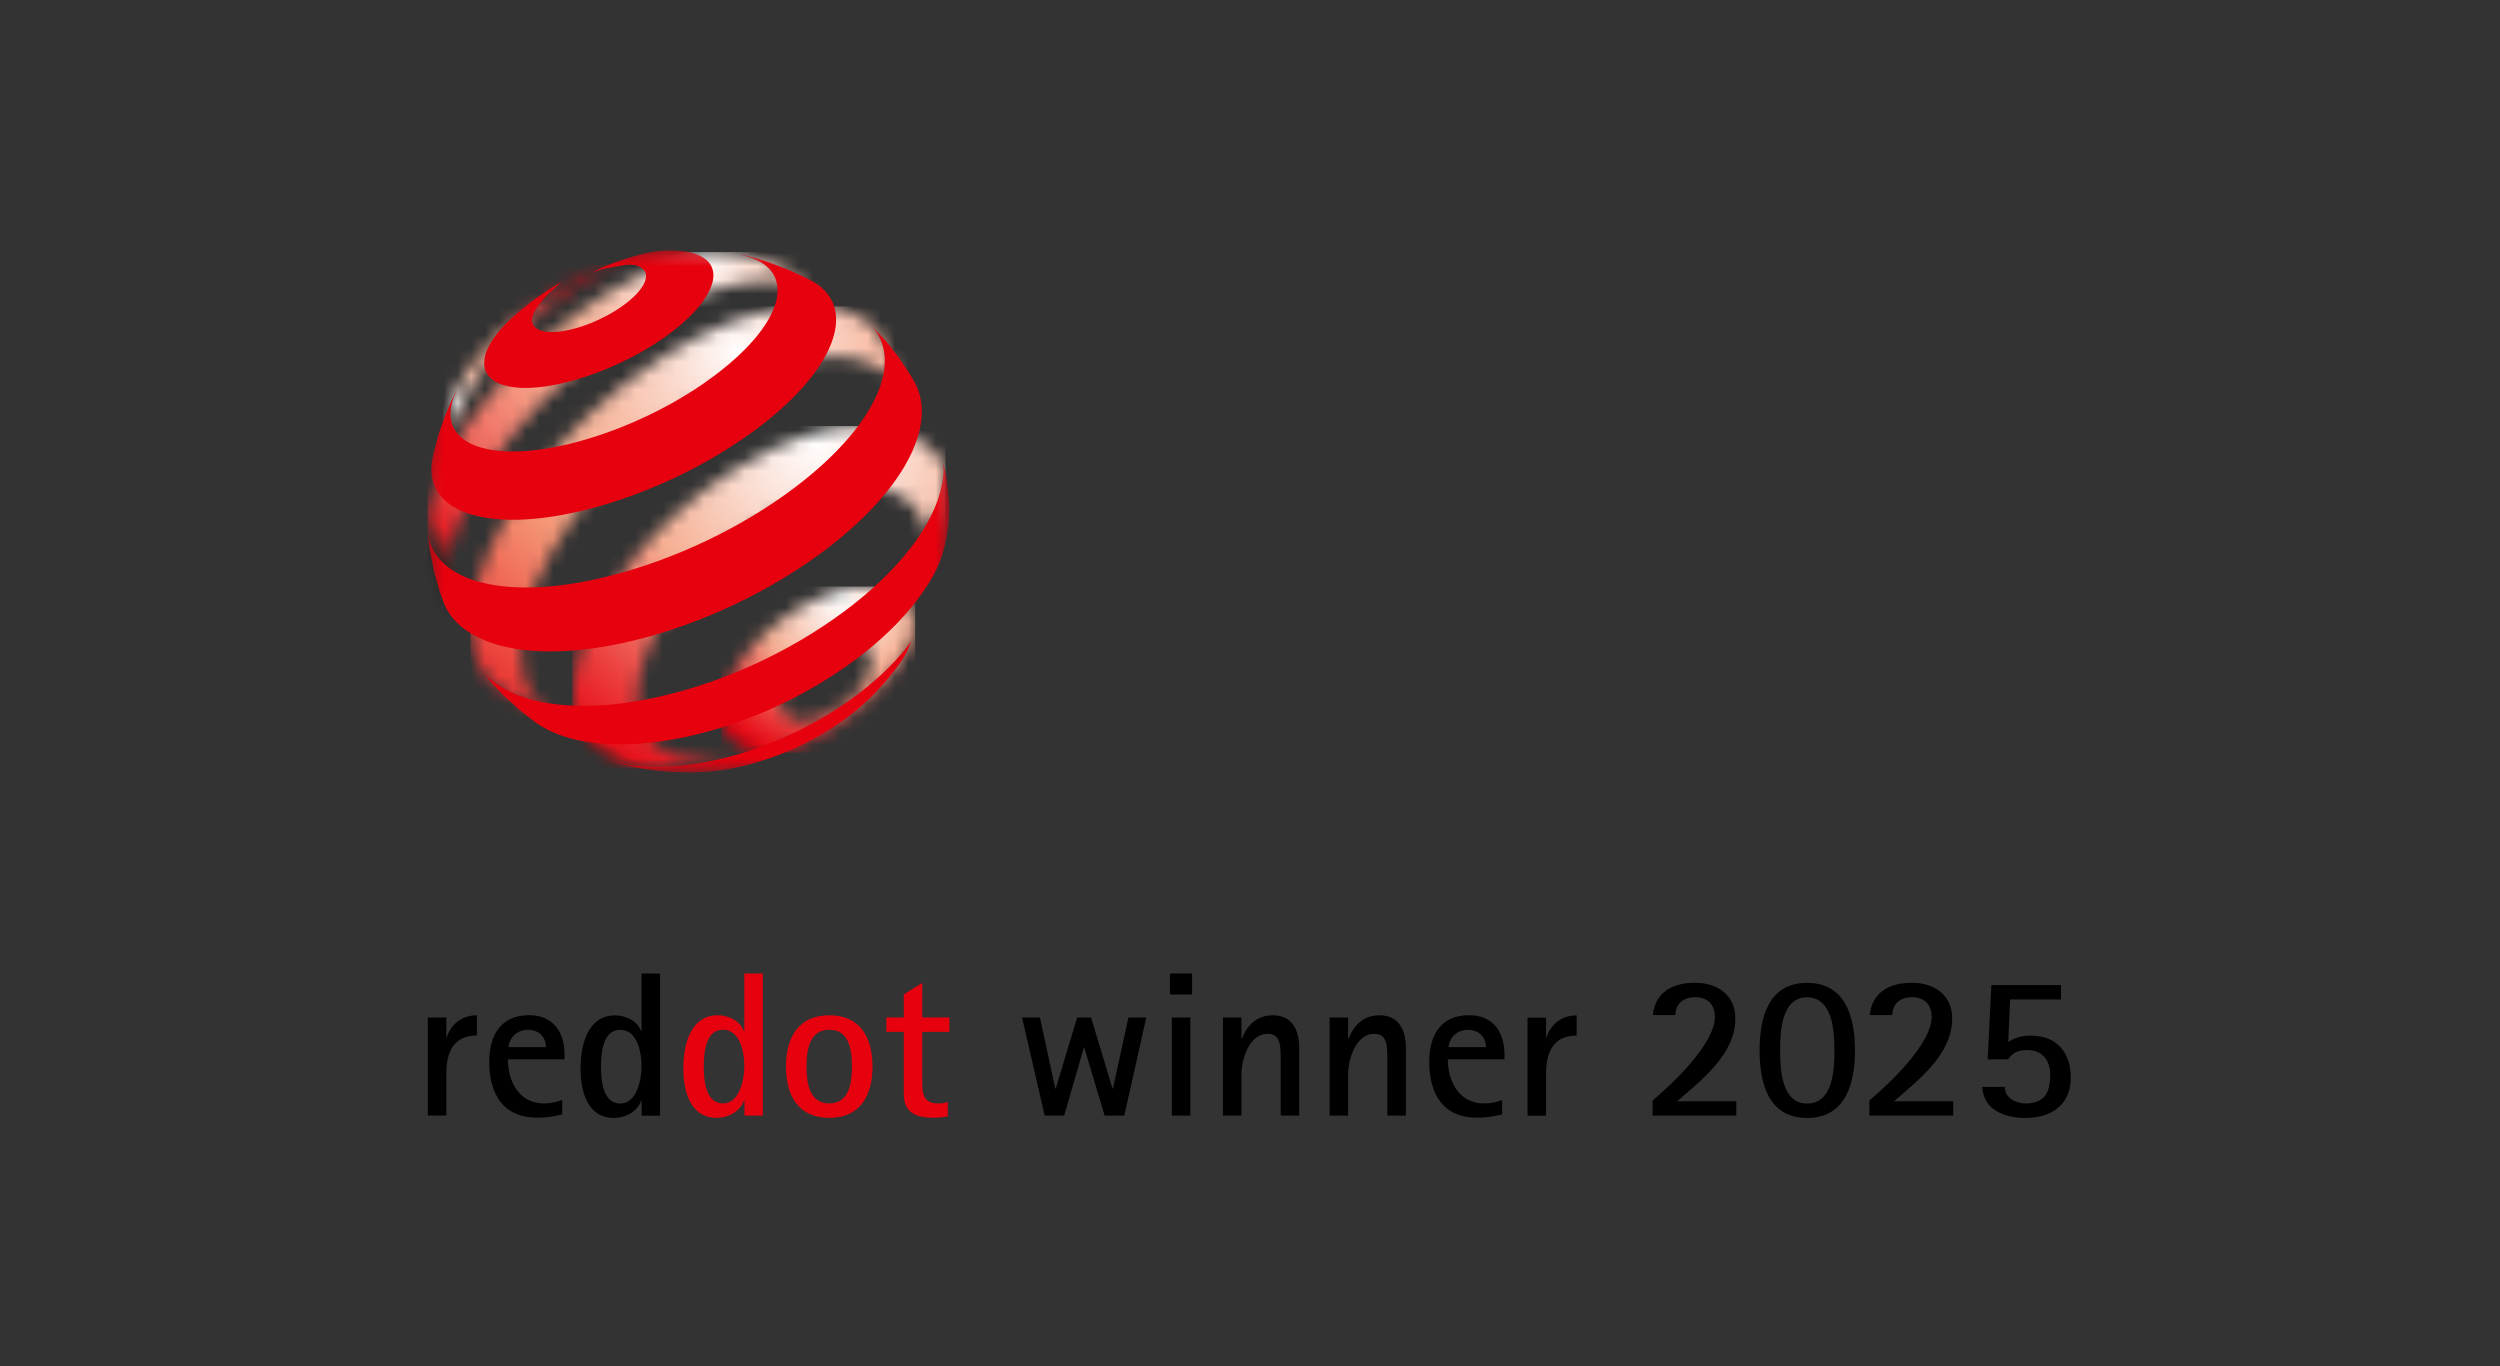
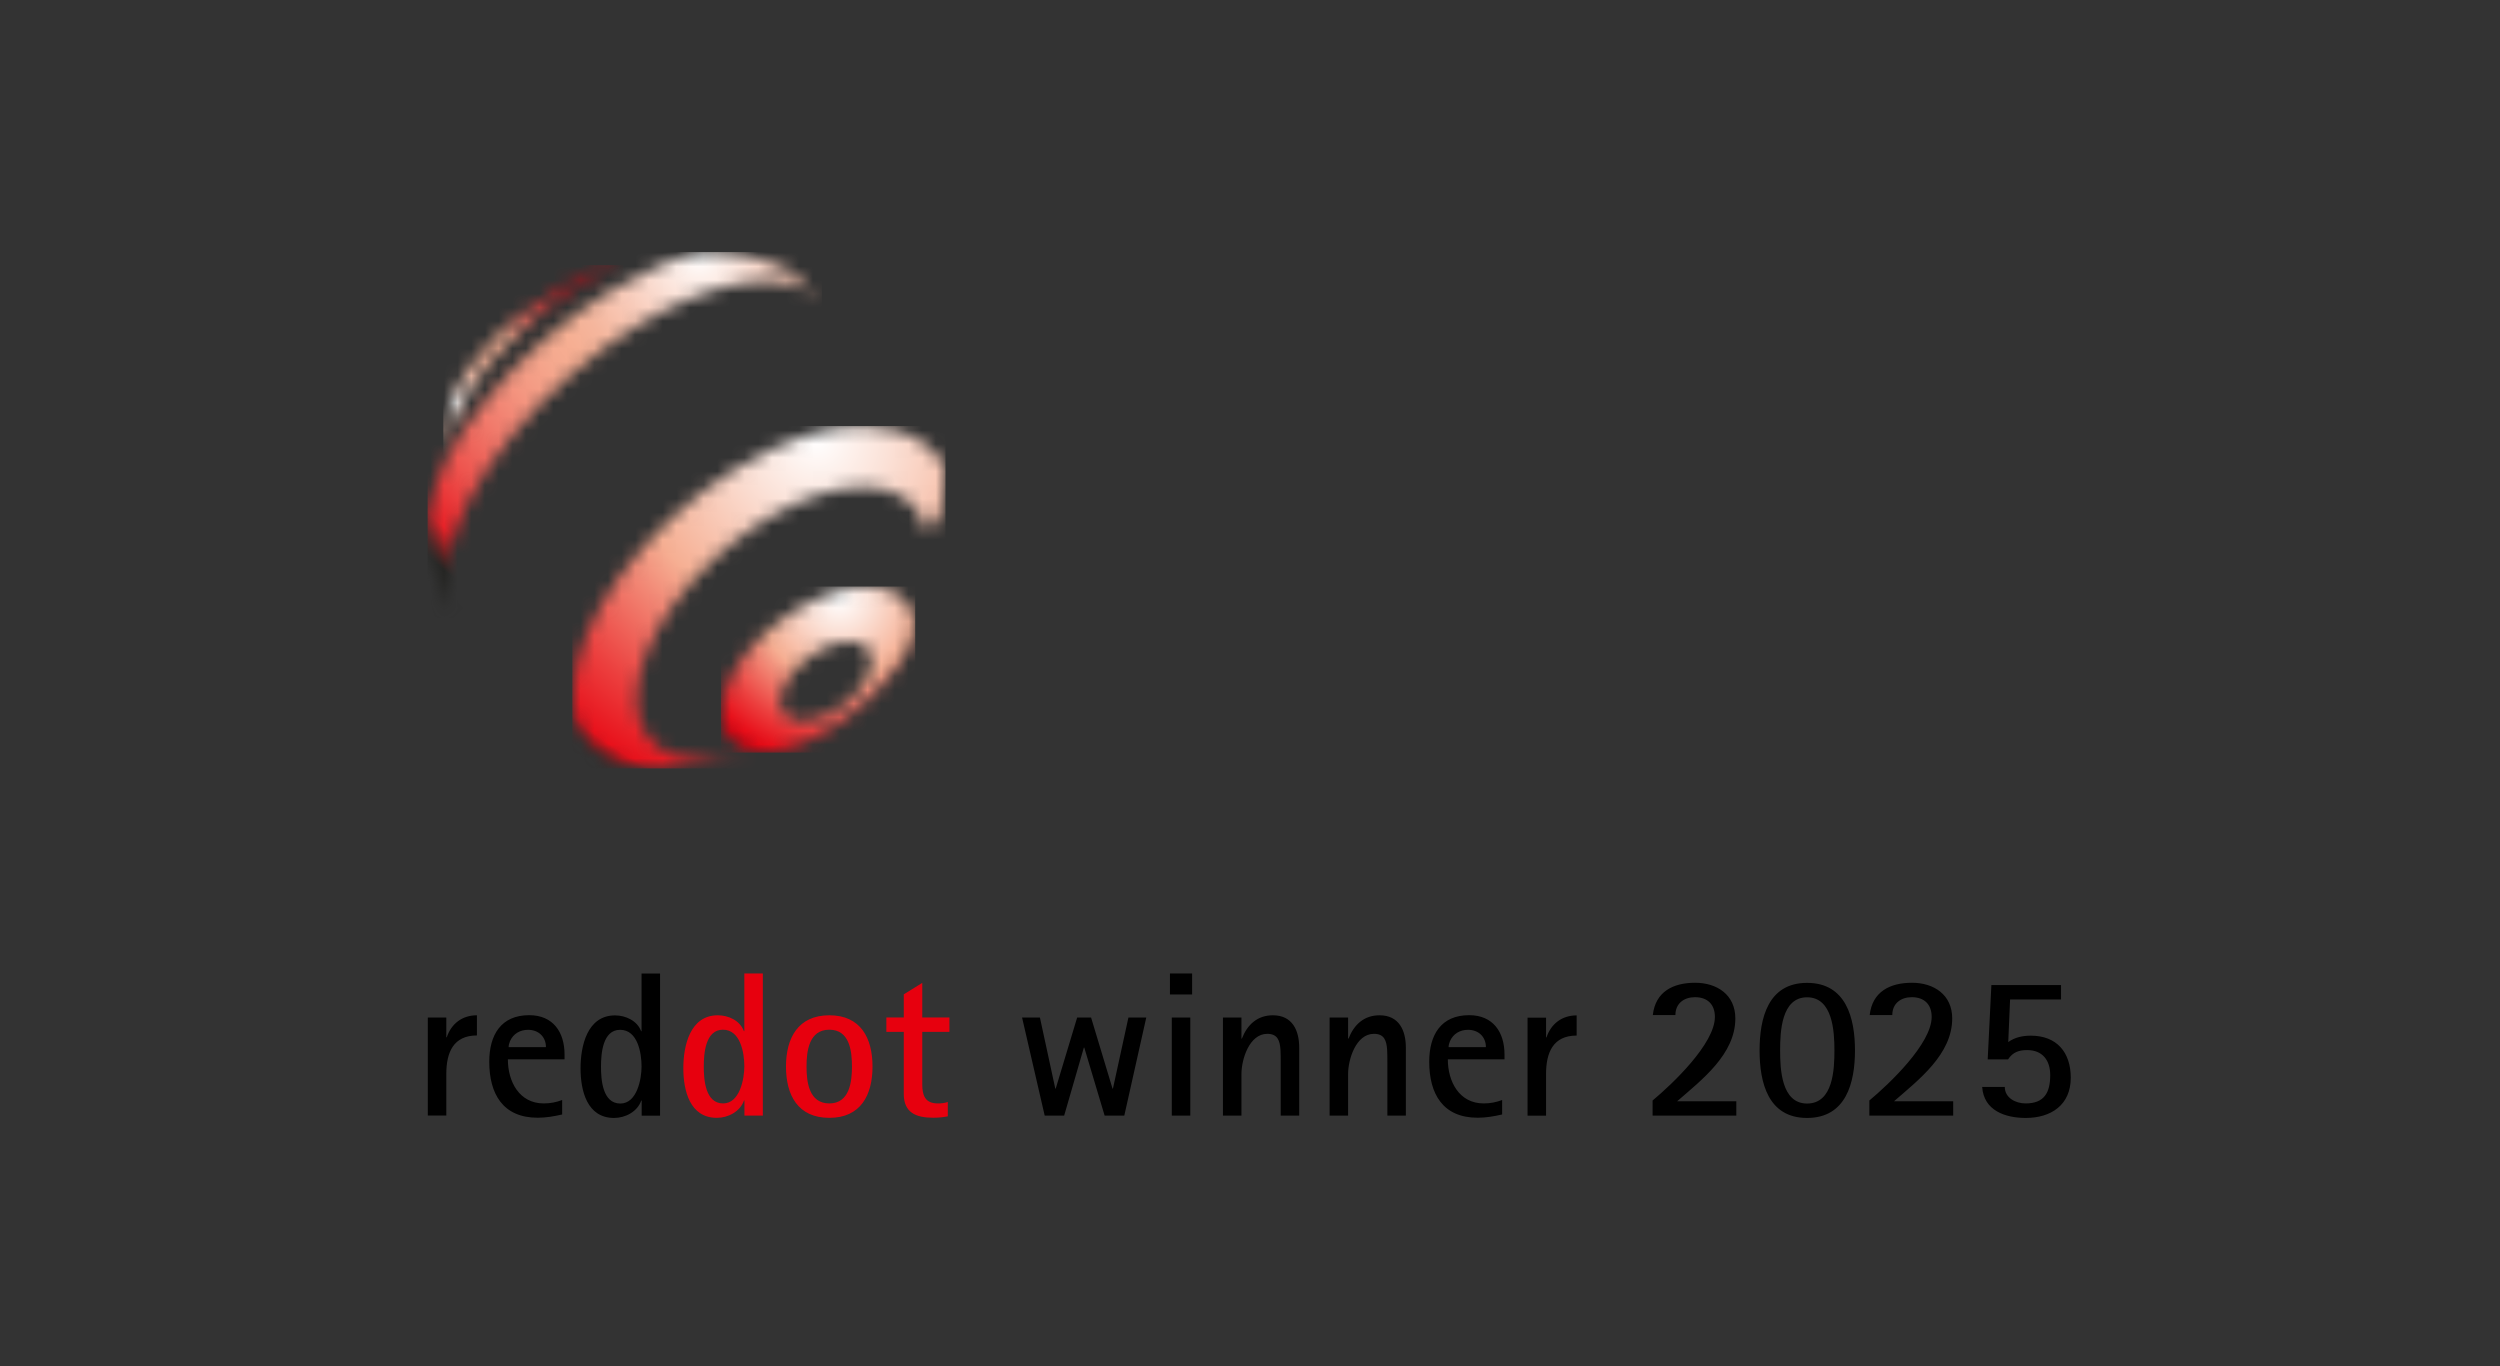
<svg xmlns="http://www.w3.org/2000/svg" fill="none" viewBox="0 0 183 100" height="100" width="183">
  <rect x="0" y="0" width="183" height="100" fill="#333333" stroke="none" />
  <g clip-path="url(#clip0_43_831)">
    <path fill="black" d="M82.299 81.66L83.906 74.486H82.6L81.467 79.684H81.436L79.868 74.486H78.847L77.279 79.684H77.247L76.123 74.486H74.816L76.471 81.66H77.897L79.338 76.684H79.369L80.858 81.66H82.283H82.299ZM87.263 72.795V71.256H85.64V72.795H87.263ZM87.129 81.66V74.486H85.775V81.66H87.129ZM95.102 81.66V76.684C95.102 75.43 94.603 74.319 93.178 74.319C92.046 74.319 91.309 74.994 90.906 76.025H90.874V74.486H89.52V81.66H90.874V78.612C90.874 77.557 91.444 75.676 92.766 75.676C93.534 75.676 93.685 76.192 93.732 76.85C93.748 77.152 93.748 77.454 93.748 77.739V81.66H95.102ZM102.909 81.66V76.684C102.909 75.43 102.41 74.319 100.985 74.319C99.853 74.319 99.116 74.994 98.713 76.025H98.681V74.486H97.327V81.66H98.681V78.612C98.681 77.557 99.251 75.676 100.573 75.676C101.341 75.676 101.492 76.192 101.539 76.85C101.555 77.152 101.555 77.454 101.555 77.739V81.66H102.909ZM109.964 80.517C109.528 80.683 109.093 80.771 108.61 80.771C106.805 80.771 105.981 79.16 105.981 77.541H110.13V77.192C110.13 75.549 109.291 74.311 107.541 74.311C105.482 74.311 104.619 75.755 104.619 77.716C104.619 80.064 105.609 81.818 108.167 81.818C108.784 81.818 109.354 81.715 109.956 81.58V80.509L109.964 80.517ZM106.037 76.644C106.037 76.509 106.084 76.343 106.14 76.208C106.377 75.668 106.876 75.382 107.462 75.382C108.214 75.382 108.768 75.882 108.768 76.652H106.029L106.037 76.644ZM113.171 81.668V78.62C113.171 77.049 113.685 75.803 115.411 75.803V74.327C114.343 74.327 113.543 74.93 113.202 75.938H113.171V74.494H111.817V81.668H113.171ZM127.098 81.668V80.612H122.767C124.572 79.041 127.027 77.176 127.027 74.549C127.027 72.819 125.689 71.938 124.082 71.938C122.474 71.938 121.176 72.589 120.986 74.303H122.64C122.64 73.446 123.274 72.994 124.074 72.994C124.992 72.994 125.53 73.525 125.53 74.438C125.53 76.398 122.419 79.35 120.97 80.556V81.66H127.106L127.098 81.668ZM132.277 81.834C135.135 81.834 135.784 79.255 135.784 76.89C135.784 74.525 135.135 71.946 132.277 71.946C129.418 71.946 128.801 74.541 128.801 76.89C128.801 79.239 129.418 81.834 132.277 81.834ZM132.277 80.779C130.392 80.779 130.305 78.247 130.305 76.89C130.305 75.533 130.392 73.002 132.277 73.002C134.161 73.002 134.28 75.517 134.28 76.89C134.28 78.263 134.193 80.779 132.277 80.779ZM142.974 81.668V80.612H138.642C140.448 79.041 142.902 77.176 142.902 74.549C142.902 72.819 141.564 71.938 139.957 71.938C138.35 71.938 137.051 72.589 136.861 74.303H138.516C138.516 73.446 139.149 72.994 139.941 72.994C140.86 72.994 141.398 73.525 141.398 74.438C141.398 76.398 138.286 79.35 136.837 80.556V81.66H142.974V81.668ZM145.096 79.573C145.214 81.294 146.782 81.834 148.286 81.834C150.139 81.834 151.58 80.882 151.58 78.89C151.58 77.033 150.559 75.811 148.659 75.811C148.057 75.811 147.487 75.93 147.004 76.279L147.138 73.16H150.868V72.105H145.769L145.499 77.549H146.988C147.336 77.017 147.788 76.866 148.389 76.866C149.514 76.866 150.076 77.62 150.076 78.692C150.076 79.985 149.64 80.771 148.271 80.771C147.55 80.771 146.75 80.366 146.75 79.564H145.096V79.573Z" />
    <path fill="#E7000E" d="M55.839 81.66V71.256H54.485V75.478H54.453C54.169 74.708 53.329 74.319 52.545 74.319C50.502 74.319 50.02 76.565 50.02 78.192C50.02 79.819 50.487 81.826 52.474 81.826C53.29 81.826 54.176 81.374 54.462 80.556H54.493V81.66H55.847H55.839ZM52.933 80.771C51.627 80.771 51.516 79.025 51.516 78.073C51.516 77.12 51.635 75.374 52.917 75.374C54.2 75.374 54.485 77.065 54.485 78.057C54.485 78.977 54.153 80.771 52.933 80.771ZM60.709 81.826C62.997 81.826 63.868 80.168 63.868 78.073C63.868 75.978 62.997 74.319 60.709 74.319C58.42 74.319 57.534 75.978 57.534 78.073C57.534 80.168 58.405 81.826 60.709 81.826ZM60.709 80.771C59.22 80.771 59.038 79.215 59.038 78.073C59.038 76.93 59.22 75.374 60.709 75.374C62.197 75.374 62.364 76.946 62.364 78.073C62.364 79.2 62.181 80.771 60.709 80.771ZM69.371 80.668C69.149 80.747 68.888 80.771 68.65 80.771C67.7 80.771 67.51 80.168 67.51 79.366V75.533H69.498V74.478H67.51V71.946L66.156 72.787V74.478H64.881V75.533H66.156V80.072C66.156 81.445 67.043 81.818 68.31 81.818C68.674 81.818 69.03 81.787 69.379 81.715V80.66L69.371 80.668Z" />
    <path fill="black" d="M32.67 81.659V78.612C32.67 77.041 33.185 75.795 34.911 75.795V74.319C33.842 74.319 33.042 74.922 32.702 75.93H32.67V74.486H31.316V81.659H32.67ZM41.158 80.517C40.723 80.683 40.287 80.771 39.804 80.771C37.999 80.771 37.176 79.16 37.176 77.541H41.325V77.192C41.325 75.549 40.485 74.311 38.736 74.311C36.677 74.311 35.814 75.755 35.814 77.715C35.814 80.064 36.803 81.818 39.361 81.818C39.979 81.818 40.549 81.715 41.15 81.58V80.509L41.158 80.517ZM37.231 76.644C37.231 76.509 37.279 76.343 37.334 76.208C37.572 75.668 38.07 75.382 38.656 75.382C39.408 75.382 39.963 75.882 39.963 76.652H37.223L37.231 76.644ZM48.316 81.667V71.264H46.962V75.486H46.931C46.645 74.716 45.798 74.327 45.022 74.327C42.98 74.327 42.496 76.573 42.496 78.2C42.496 79.826 42.964 81.834 44.951 81.834C45.767 81.834 46.653 81.382 46.938 80.564H46.97V81.667H48.324H48.316ZM45.41 80.779C44.104 80.779 43.993 79.033 43.993 78.08C43.993 77.128 44.112 75.382 45.394 75.382C46.677 75.382 46.962 77.073 46.962 78.065C46.962 78.985 46.63 80.779 45.41 80.779Z" />
    <mask height="14" width="15" y="42" x="52" maskUnits="userSpaceOnUse" style="mask-type:luminance" id="mask0_43_831">
      <path fill="white" d="M58.078 52.678C57.778 52.583 57.532 52.425 57.358 52.202C57.192 51.972 57.097 51.687 57.105 51.345C57.105 51.004 57.2 50.639 57.366 50.266C57.532 49.901 57.77 49.528 58.071 49.171C58.363 48.814 58.72 48.48 59.108 48.179C59.496 47.877 59.931 47.615 60.383 47.401C60.834 47.195 61.269 47.06 61.673 46.996C62.077 46.933 62.441 46.949 62.75 47.02C63.059 47.1 63.32 47.243 63.502 47.457C63.684 47.671 63.795 47.949 63.811 48.29C63.827 48.631 63.748 48.996 63.589 49.377C63.431 49.758 63.185 50.139 62.885 50.512C62.584 50.885 62.219 51.234 61.816 51.552C61.412 51.869 60.961 52.139 60.485 52.353C60.01 52.567 59.567 52.694 59.155 52.75C59.013 52.766 58.878 52.774 58.751 52.774C58.506 52.774 58.276 52.742 58.078 52.678ZM62.251 43.045C61.428 43.187 60.533 43.473 59.606 43.91C58.68 44.346 57.801 44.886 57.002 45.505C56.202 46.116 55.481 46.806 54.872 47.528C54.262 48.25 53.755 49.012 53.399 49.758C53.043 50.52 52.829 51.274 52.797 51.98C52.773 52.694 52.94 53.297 53.264 53.782C53.589 54.266 54.088 54.615 54.705 54.821C55.331 55.028 56.091 55.091 56.946 54.988C57.809 54.885 58.72 54.385 59.725 53.94C60.731 53.496 61.507 52.853 62.378 52.179C63.249 51.504 64.017 50.79 64.65 49.996C65.292 49.211 65.925 48.608 66.313 47.83C66.772 46.893 66.994 46.219 66.939 45.513C66.891 44.814 66.527 44.259 66.123 43.838C65.727 43.417 65.141 43.187 64.484 43.045C64.159 42.973 63.803 42.941 63.423 42.941C63.043 42.941 62.655 42.973 62.251 43.045Z" />
    </mask>
    <g mask="url(#mask0_43_831)">
      <path fill="url(#paint0_radial_43_831)" d="M66.994 42.934H52.773V55.091H66.994V42.934Z" />
    </g>
    <mask height="15" width="14" y="19" x="32" maskUnits="userSpaceOnUse" style="mask-type:luminance" id="mask1_43_831">
      <path fill="white" d="M32.449 33.831V33.767C32.449 33.767 32.449 33.807 32.449 33.831ZM43.59 19.808C42.655 20.245 42.149 20.507 41.286 21.046C38.688 22.665 37.137 23.522 35.236 25.855C34.476 26.792 34.025 27.331 33.486 28.419C33.225 28.958 32.908 29.847 32.908 29.847L32.774 30.847L32.568 32.204L32.465 33.418L32.449 33.767C32.449 33.688 32.457 33.601 32.465 33.513C32.473 33.402 32.489 33.299 32.505 33.188C32.52 33.077 32.544 32.966 32.568 32.847C32.592 32.736 32.623 32.617 32.647 32.498C32.956 31.299 33.486 30.046 34.334 28.633C35.268 27.078 35.973 26.284 37.255 25.03C38.53 23.784 39.377 22.872 40.921 21.745C41.864 21.054 44.144 19.61 45.498 19.427C45.593 19.412 45.617 19.412 45.585 19.412C45.435 19.412 44.144 19.547 43.582 19.816" />
    </mask>
    <g mask="url(#mask1_43_831)">
      <path fill="url(#paint1_radial_43_831)" d="M45.625 19.404H32.449V33.831H45.625V19.404Z" />
    </g>
    <mask height="28" width="30" y="18" x="31" maskUnits="userSpaceOnUse" style="mask-type:luminance" id="mask2_43_831">
      <path fill="white" d="M33.375 45.282L33.28 45.132C33.312 45.179 33.343 45.235 33.375 45.282ZM60.169 22.102C60.098 22.023 60.035 21.951 59.955 21.88L60.169 22.102ZM50.961 18.555C49.955 18.769 49.29 19.007 48.15 19.491C47.025 19.975 45.838 20.586 44.61 21.34C42.908 22.388 41.285 23.602 39.796 24.911C38.3 26.221 36.93 27.641 35.734 29.093C34.531 30.554 33.494 32.061 32.71 33.529C31.91 35.021 31.578 36.497 31.348 37.854C31.308 38.116 31.348 38.37 31.324 38.616C31.324 38.616 31.324 38.624 31.324 38.632V38.664C31.324 39.021 31.554 40.497 31.807 41.576C31.926 42.06 31.981 42.338 32.14 42.814C32.33 43.37 32.734 44.195 32.734 44.195L32.931 44.544L33.288 45.124C33.161 44.909 33.058 44.679 32.971 44.441C32.86 44.139 32.781 43.822 32.726 43.481C32.67 43.14 32.647 42.782 32.647 42.402C32.647 42.021 32.678 41.624 32.742 41.211C32.955 39.743 33.517 38.172 34.341 36.577C35.149 35.014 36.225 33.41 37.476 31.871C38.719 30.339 40.153 28.847 41.72 27.475C43.28 26.102 44.99 24.832 46.772 23.753C48.221 22.88 49.623 22.181 50.945 21.674C52.291 21.158 53.558 20.817 54.714 20.666C55.893 20.515 56.962 20.547 57.881 20.777C58.704 20.983 59.409 21.348 59.955 21.88L59.179 21.07L58.134 20.142L57.604 19.729L56.408 19.253C55.759 19.047 54.959 18.745 54.096 18.626C53.558 18.547 52.829 18.452 52.101 18.452C51.705 18.452 51.317 18.483 50.961 18.555Z" />
    </mask>
    <g mask="url(#mask2_43_831)">
      <path fill="url(#paint2_radial_43_831)" d="M60.169 18.452H31.301V45.282H60.169V18.452Z" />
    </g>
    <mask height="31" width="33" y="22" x="34" maskUnits="userSpaceOnUse" style="mask-type:luminance" id="mask3_43_831">
      <path fill="white" d="M41.624 52.869L41.189 52.71C41.331 52.766 41.474 52.821 41.624 52.869ZM57.642 22.523C56.28 22.666 54.784 23.054 53.2 23.681C51.64 24.3 49.993 25.165 48.307 26.26C46.43 27.483 44.665 28.895 43.065 30.411C41.466 31.927 40.025 33.561 38.798 35.236C37.562 36.918 36.533 38.648 35.789 40.33C35.037 42.044 34.569 43.719 34.482 45.266C34.451 45.854 34.467 46.393 34.538 46.901C34.609 47.409 34.736 47.877 34.91 48.306C35.084 48.734 35.314 49.123 35.591 49.472C35.868 49.822 36.193 50.123 36.565 50.377L37.847 51.194L39.067 51.845L40.421 52.44L41.197 52.718C40.793 52.551 40.421 52.345 40.08 52.099C39.637 51.774 39.257 51.369 38.964 50.901C38.671 50.441 38.441 49.909 38.299 49.314C38.156 48.726 38.093 48.084 38.117 47.369C38.156 45.909 38.552 44.33 39.225 42.719C39.89 41.132 40.817 39.513 41.957 37.934C43.081 36.37 44.419 34.839 45.908 33.426C47.396 32.014 49.043 30.704 50.801 29.578C52.559 28.459 54.277 27.617 55.884 27.054C57.523 26.483 59.661 26.07 61.023 26.078C62.409 26.086 63.62 26.403 64.57 27.03C65.536 27.673 65.726 28.752 66.043 30.062L66.55 29.951L64.919 25.634L64.499 24.689C63.929 23.737 62.995 23.11 61.934 22.721C61.308 22.499 60.398 22.412 59.471 22.412C58.846 22.412 58.204 22.451 57.65 22.507" />
    </mask>
    <g mask="url(#mask3_43_831)">
-       <path fill="url(#paint3_radial_43_831)" d="M66.548 22.428H34.441V52.877H66.548V22.428Z" />
-     </g>
+       </g>
    <mask height="26" width="29" y="31" x="41" maskUnits="userSpaceOnUse" style="mask-type:luminance" id="mask4_43_831">
      <path fill="white" d="M54.863 54.948C55.085 54.869 55.314 54.789 55.544 54.694L54.863 54.948ZM55.544 54.694H55.56L55.607 54.67C55.591 54.67 55.568 54.686 55.544 54.694ZM55.607 54.67C55.671 54.647 55.734 54.623 55.805 54.591L55.607 54.67ZM58.814 31.935C57.238 32.458 55.552 33.252 53.842 34.315C52.139 35.371 50.548 36.609 49.123 37.95C47.697 39.283 46.422 40.727 45.361 42.203C44.293 43.687 43.429 45.211 42.828 46.695C42.226 48.203 41.894 49.671 41.917 51.02C41.925 51.861 42.076 52.615 42.345 53.258C42.614 53.916 43.01 54.472 43.517 54.916C44.031 55.369 44.641 55.734 45.385 55.9C46.145 56.075 46.906 56.194 47.864 56.242H48.062L49.495 56.146L50.896 55.972L51.593 55.853L52.868 55.567L54.103 55.21L54.443 55.099L54.871 54.94C53.921 55.266 53.018 55.464 52.187 55.543C51.094 55.646 50.12 55.543 49.305 55.258C48.497 54.972 47.848 54.504 47.389 53.853C46.937 53.218 46.668 52.417 46.62 51.448C46.573 50.369 46.803 49.187 47.254 47.98C47.705 46.79 48.378 45.56 49.225 44.362C50.065 43.172 51.086 42.005 52.226 40.934C53.374 39.862 54.657 38.87 56.027 38.029C57.413 37.188 58.767 36.569 60.033 36.172C61.316 35.767 62.528 35.601 63.589 35.656C64.665 35.712 65.6 35.998 66.328 36.529C67.064 37.061 67.587 37.847 67.817 38.87C67.927 38.553 68.608 38.323 68.703 37.997C68.79 37.68 68.87 37.355 68.933 37.029C68.996 36.704 69.194 34.918 69.21 34.593C69.139 34.403 69.163 34.228 69.06 34.038C68.577 33.117 68.078 32.768 67.278 32.228C66.36 31.609 64.602 31.204 63.248 31.181C63.185 31.181 63.121 31.181 63.05 31.181C61.767 31.181 60.334 31.435 58.814 31.935Z" />
    </mask>
    <g mask="url(#mask4_43_831)">
      <path fill="url(#paint4_radial_43_831)" d="M69.211 31.189H41.895V56.249H69.211V31.189Z" />
    </g>
    <mask height="39" width="39" y="18" x="31" maskUnits="userSpaceOnUse" style="mask-type:luminance" id="mask5_43_831">
-       <path fill="white" d="M69.489 18.316H31.316V56.551H69.489V18.316Z" />
-     </mask>
+       </mask>
    <g mask="url(#mask5_43_831)">
      <path fill="#E7000E" d="M52.116 20.792C51.934 21.403 51.514 22.062 50.913 22.729C50.303 23.403 49.511 24.085 48.593 24.728C47.666 25.379 46.613 25.99 45.489 26.522C44.364 27.053 43.185 27.506 41.997 27.839C40.817 28.172 39.756 28.347 38.846 28.387C37.943 28.426 37.191 28.323 36.629 28.109C36.074 27.895 35.694 27.553 35.536 27.117C35.378 26.688 35.417 26.149 35.694 25.53C35.781 25.339 35.884 25.149 36.003 24.959C36.122 24.768 36.257 24.578 36.415 24.387C36.565 24.197 36.739 24.006 36.922 23.808C37.104 23.617 37.302 23.427 37.508 23.236L38.07 22.744L38.624 22.3L39.147 21.903L39.669 21.538L40.184 21.197L40.683 20.895L41.181 20.61C41.181 20.61 40.176 21.38 39.685 22.006C39.408 22.355 39.178 22.665 39.051 22.967C38.925 23.268 38.909 23.53 39.004 23.728C39.099 23.935 39.289 24.093 39.574 24.189C39.859 24.284 40.231 24.324 40.683 24.292C41.134 24.268 41.649 24.173 42.227 24.006C42.805 23.84 43.375 23.617 43.921 23.355C44.467 23.094 44.982 22.8 45.433 22.49C45.885 22.181 46.281 21.848 46.589 21.522C46.898 21.197 47.112 20.872 47.223 20.578C47.326 20.276 47.31 20.03 47.191 19.84C47.072 19.649 46.859 19.507 46.558 19.427C46.257 19.348 45.893 19.364 45.449 19.451C45.022 19.53 44.523 19.57 43.968 19.737C43.612 19.84 43.406 19.919 43.066 20.078C44.111 19.538 44.737 19.276 45.861 18.927C46.589 18.697 47.088 18.562 47.753 18.443C48.529 18.3 49.186 18.316 49.78 18.364C50.374 18.412 50.881 18.538 51.269 18.737C51.665 18.935 51.95 19.205 52.1 19.554C52.251 19.903 52.267 20.316 52.116 20.8" />
      <path fill="#E7000E" d="M66.726 46.869C66.726 46.869 66.465 47.575 66.235 47.988C66.022 48.377 65.594 48.924 65.594 48.924C65.594 48.924 65.451 49.107 65.356 49.234C65.095 49.567 64.66 50.067 64.66 50.067L64.082 50.702C63.48 51.321 62.799 51.924 62.047 52.487C61.287 53.059 60.463 53.583 59.592 54.059C58.713 54.543 57.795 54.963 56.837 55.321C55.887 55.678 54.905 55.971 53.923 56.178C53.725 56.217 53.535 56.257 53.345 56.289C53.155 56.32 52.965 56.352 52.783 56.376C52.593 56.4 52.411 56.423 52.236 56.447C52.054 56.463 51.88 56.479 51.698 56.495L50.621 56.543H50.384L49.236 56.511L48.064 56.408C48.064 56.408 47.866 56.384 47.739 56.368C47.248 56.304 46.979 56.257 46.496 56.154C46.005 56.051 45.253 55.852 45.253 55.852L44.627 55.646L44.453 55.559C44.897 55.733 45.474 55.892 46.045 55.987C46.623 56.074 47.24 56.122 47.889 56.138C48.547 56.138 49.236 56.114 49.956 56.035C50.684 55.955 51.437 55.836 52.221 55.67C54.01 55.289 55.791 54.694 57.478 53.94C59.165 53.186 60.748 52.281 62.173 51.273C63.583 50.273 64.826 49.178 65.823 48.043C66.172 47.647 66.457 47.289 66.75 46.853C66.758 46.837 66.75 46.869 66.75 46.869" />
      <path fill="#E7000E" d="M56.431 19.261L57.69 19.737L58.933 20.308L59.368 20.538C59.717 20.721 60.018 20.935 60.271 21.181C60.524 21.427 60.738 21.705 60.889 22.006C61.047 22.316 61.142 22.649 61.182 23.022C61.221 23.395 61.205 23.792 61.118 24.221C60.889 25.355 60.231 26.577 59.218 27.823C58.189 29.085 56.803 30.363 55.156 31.569C53.493 32.783 51.585 33.926 49.542 34.902C47.492 35.878 45.322 36.688 43.153 37.251C41.213 37.751 39.455 38.005 37.919 38.044C36.414 38.076 35.132 37.902 34.126 37.537C33.144 37.179 32.424 36.64 32.004 35.95C31.593 35.275 31.474 34.45 31.672 33.505L31.759 33.101L32.115 31.767L32.566 30.474L33.026 29.379L33.445 28.49L33.374 28.672L33.358 28.712C32.954 29.601 32.875 30.379 33.081 31.014C33.295 31.672 33.809 32.188 34.593 32.537C35.385 32.894 36.454 33.069 37.753 33.045C39.067 33.021 40.603 32.791 42.313 32.331C44.039 31.863 45.766 31.212 47.397 30.434C49.028 29.657 50.556 28.76 51.886 27.799C53.208 26.847 54.341 25.847 55.188 24.863C56.027 23.887 56.597 22.927 56.819 22.03C56.93 21.57 56.946 21.149 56.874 20.776C56.803 20.404 56.645 20.078 56.415 19.792C56.178 19.515 55.869 19.277 55.497 19.086C55.243 18.959 54.958 18.848 54.649 18.761L54.182 18.634C54.38 18.666 54.491 18.681 54.649 18.721C54.649 18.721 55.101 18.832 55.386 18.912C55.797 19.031 56.431 19.253 56.431 19.253" />
      <path fill="#E7000E" d="M64.777 24.879L65.711 26.053L66.558 27.315L66.938 27.958C67.049 28.157 67.144 28.371 67.223 28.585C67.303 28.807 67.366 29.037 67.406 29.275C67.445 29.514 67.477 29.767 67.477 30.029C67.477 30.291 67.469 30.561 67.429 30.839C67.247 32.283 66.527 33.831 65.379 35.394C64.207 36.989 62.584 38.584 60.636 40.084C58.664 41.6 56.384 42.996 53.913 44.179C51.443 45.361 48.822 46.313 46.186 46.932C44.309 47.377 42.567 47.615 40.999 47.67C39.447 47.726 38.07 47.607 36.89 47.321C35.726 47.044 34.76 46.615 34.008 46.059C33.272 45.512 32.749 44.837 32.456 44.052L32.155 43.195L31.751 41.734L31.466 40.258L31.411 39.846L31.332 39.013C31.435 39.806 31.767 40.496 32.313 41.076C32.931 41.719 33.81 42.218 34.926 42.552C36.066 42.885 37.444 43.044 39.036 42.996C40.651 42.949 42.464 42.695 44.452 42.203C46.93 41.592 49.408 40.679 51.744 39.568C54.08 38.449 56.249 37.14 58.126 35.727C59.986 34.331 61.531 32.854 62.671 31.378C63.787 29.934 64.5 28.506 64.706 27.188C64.761 26.815 64.777 26.466 64.761 26.133C64.737 25.8 64.682 25.49 64.587 25.197C64.492 24.903 64.365 24.633 64.199 24.371C64.104 24.212 63.985 24.07 63.866 23.927L64.642 24.744L64.761 24.879H64.777Z" />
      <path fill="#E7000E" d="M69.394 35.87C69.505 37.06 69.545 37.758 69.355 38.941C69.062 40.766 68.587 41.845 67.565 43.329C66.52 44.845 65.079 46.345 63.337 47.734C61.572 49.138 59.521 50.424 57.296 51.495C55.071 52.559 52.696 53.4 50.296 53.923C49.053 54.193 47.873 54.368 46.765 54.439C45.664 54.519 44.643 54.503 43.701 54.4C42.767 54.304 41.919 54.122 41.167 53.868C40.423 53.614 39.773 53.289 39.219 52.9L38.063 51.995L37.097 51.122C37.097 51.122 36.44 50.479 36.06 50.035C35.791 49.718 35.395 49.194 35.395 49.194C35.838 49.702 36.385 50.146 37.074 50.503C37.881 50.932 38.839 51.249 39.94 51.44C41.056 51.638 42.315 51.709 43.701 51.646C45.102 51.575 46.623 51.368 48.238 51.003C50.843 50.416 53.424 49.495 55.855 48.329C58.278 47.162 60.518 45.773 62.45 44.258C64.359 42.758 65.934 41.155 67.074 39.544C68.191 37.965 68.88 36.386 69.038 34.91C69.054 34.751 69.07 34.592 69.07 34.441C69.07 34.291 69.054 34.124 69.038 33.981C69.022 33.822 69.228 34.656 69.228 34.656C69.228 34.656 69.347 35.386 69.394 35.862" />
    </g>
  </g>
  <defs>
    <radialGradient gradientTransform="translate(61.45 43.854) scale(12.558 12.586)" gradientUnits="userSpaceOnUse" r="1" cy="0" cx="0" id="paint0_radial_43_831">
      <stop stop-color="white" />
      <stop stop-color="#FBE2D8" offset="0.18" />
      <stop stop-color="#F6AF93" offset="0.47" />
      <stop stop-color="#F28976" offset="0.57" />
      <stop stop-color="#EC3F3E" offset="0.78" />
      <stop stop-color="#E8111B" offset="0.93" />
      <stop stop-color="#E7000E" offset="1" />
    </radialGradient>
    <radialGradient gradientTransform="translate(33.246 29.482) scale(12.162 12.189)" gradientUnits="userSpaceOnUse" r="1" cy="0" cx="0" id="paint1_radial_43_831">
      <stop stop-color="#FEFEFE" />
      <stop stop-color="#FCE6DD" offset="0.06" />
      <stop stop-color="#F9D2C2" offset="0.12" />
      <stop stop-color="#F8C2AD" offset="0.19" />
      <stop stop-color="#F6B79E" offset="0.27" />
      <stop stop-color="#F6B095" offset="0.36" />
      <stop stop-color="#F6AF93" offset="0.5" />
      <stop stop-color="#F28976" offset="0.59" />
      <stop stop-color="#EC3F3E" offset="0.79" />
      <stop stop-color="#E8111B" offset="0.93" />
      <stop stop-color="#E7000E" offset="1" />
    </radialGradient>
    <radialGradient gradientTransform="translate(51.198 18.759) scale(29.581 29.648)" gradientUnits="userSpaceOnUse" r="1" cy="0" cx="0" id="paint2_radial_43_831">
      <stop stop-color="white" />
      <stop stop-color="#FDF1EC" offset="0.05" />
      <stop stop-color="#F9CDBC" offset="0.2" />
      <stop stop-color="#F6B79E" offset="0.31" />
      <stop stop-color="#F6AF93" offset="0.38" />
      <stop stop-color="#F5A88E" offset="0.45" />
      <stop stop-color="#F49781" offset="0.55" />
      <stop stop-color="#F17B6C" offset="0.66" />
      <stop stop-color="#EE544E" offset="0.79" />
      <stop stop-color="#E92228" offset="0.92" />
      <stop stop-color="#1F1F1C" offset="1" />
    </radialGradient>
    <radialGradient gradientTransform="translate(53.986 25.666) scale(35.963 36.044)" gradientUnits="userSpaceOnUse" r="1" cy="0" cx="0" id="paint3_radial_43_831">
      <stop stop-color="white" />
      <stop stop-color="#FEF8F6" offset="0.02" />
      <stop stop-color="#FAD8CB" offset="0.15" />
      <stop stop-color="#F8C1AC" offset="0.26" />
      <stop stop-color="#F6B499" offset="0.35" />
      <stop stop-color="#F6AF93" offset="0.42" />
      <stop stop-color="#F49878" offset="0.52" />
      <stop stop-color="#E7000E" offset="1" />
    </radialGradient>
    <radialGradient gradientTransform="translate(59.795 32.175) scale(28.94 29.005)" gradientUnits="userSpaceOnUse" r="1" cy="0" cx="0" id="paint4_radial_43_831">
      <stop stop-color="white" />
      <stop stop-color="#FBE2D8" offset="0.18" />
      <stop stop-color="#F6AF93" offset="0.47" />
      <stop stop-color="#F28976" offset="0.57" />
      <stop stop-color="#EC3F3E" offset="0.78" />
      <stop stop-color="#E8111B" offset="0.93" />
      <stop stop-color="#1F1F1C" offset="1" />
    </radialGradient>
    <clipPath id="clip0_43_831">
      <rect transform="translate(24 11)" fill="white" height="78" width="135" />
    </clipPath>
  </defs>
</svg>